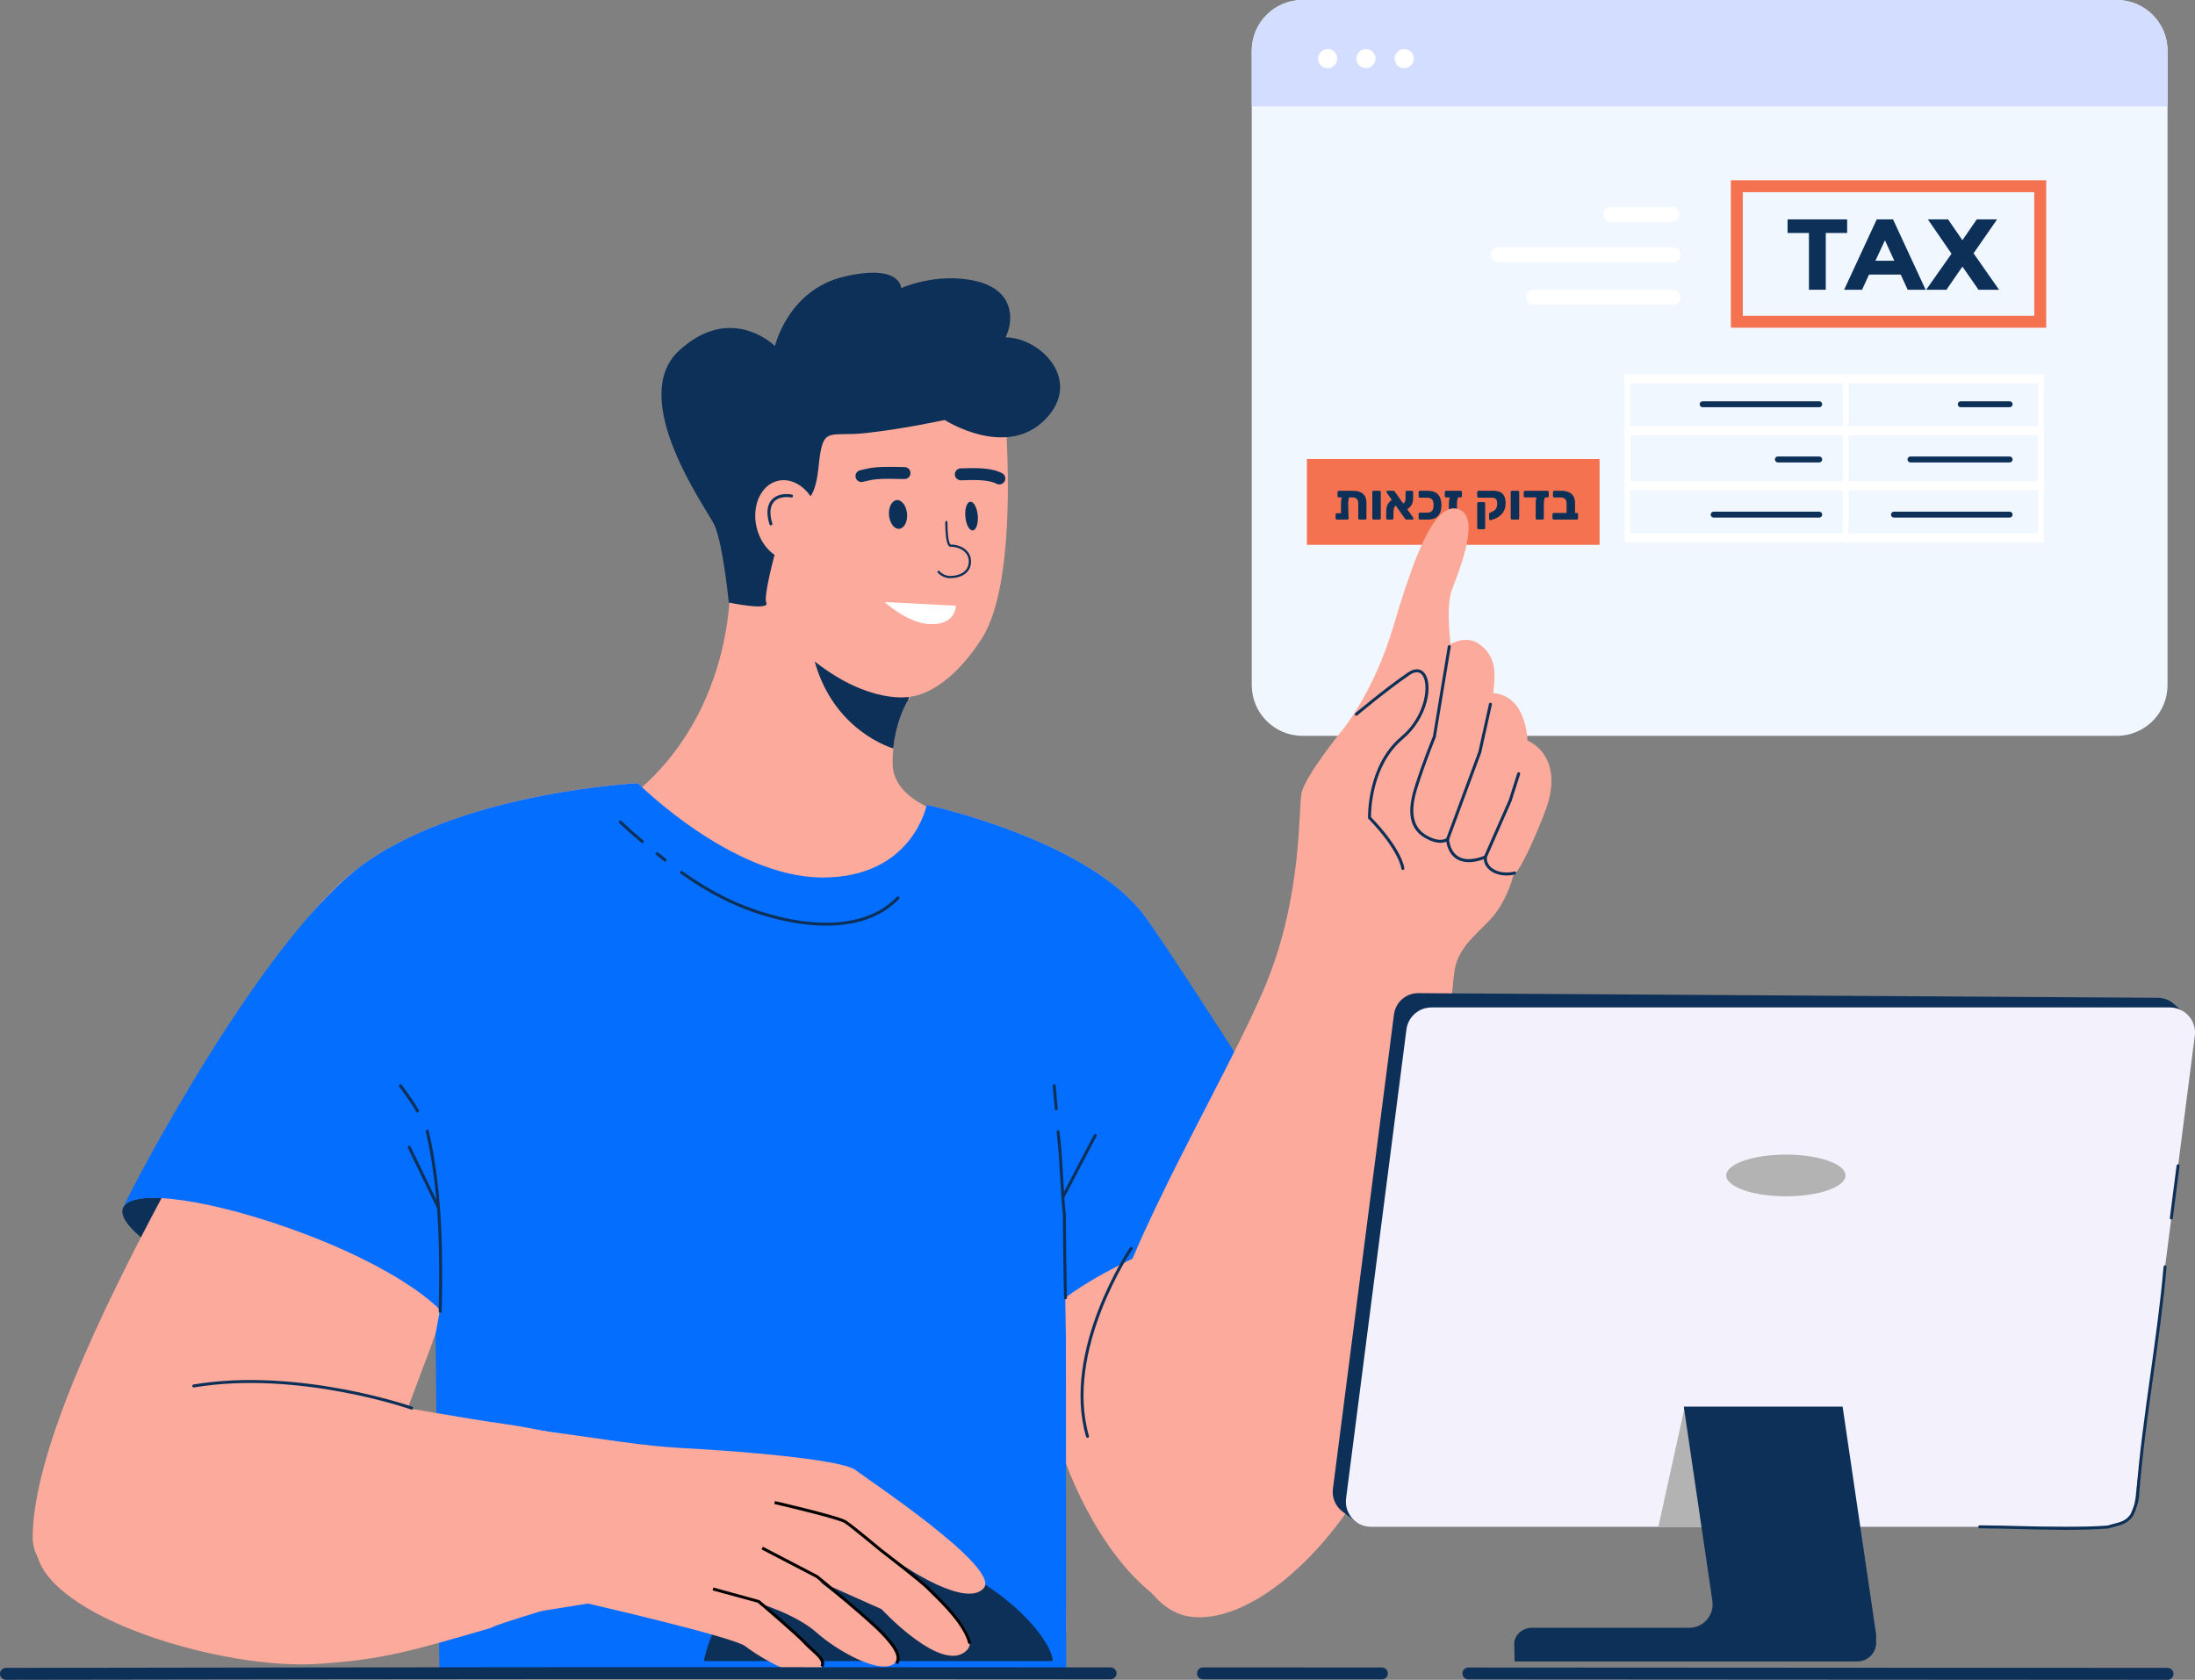
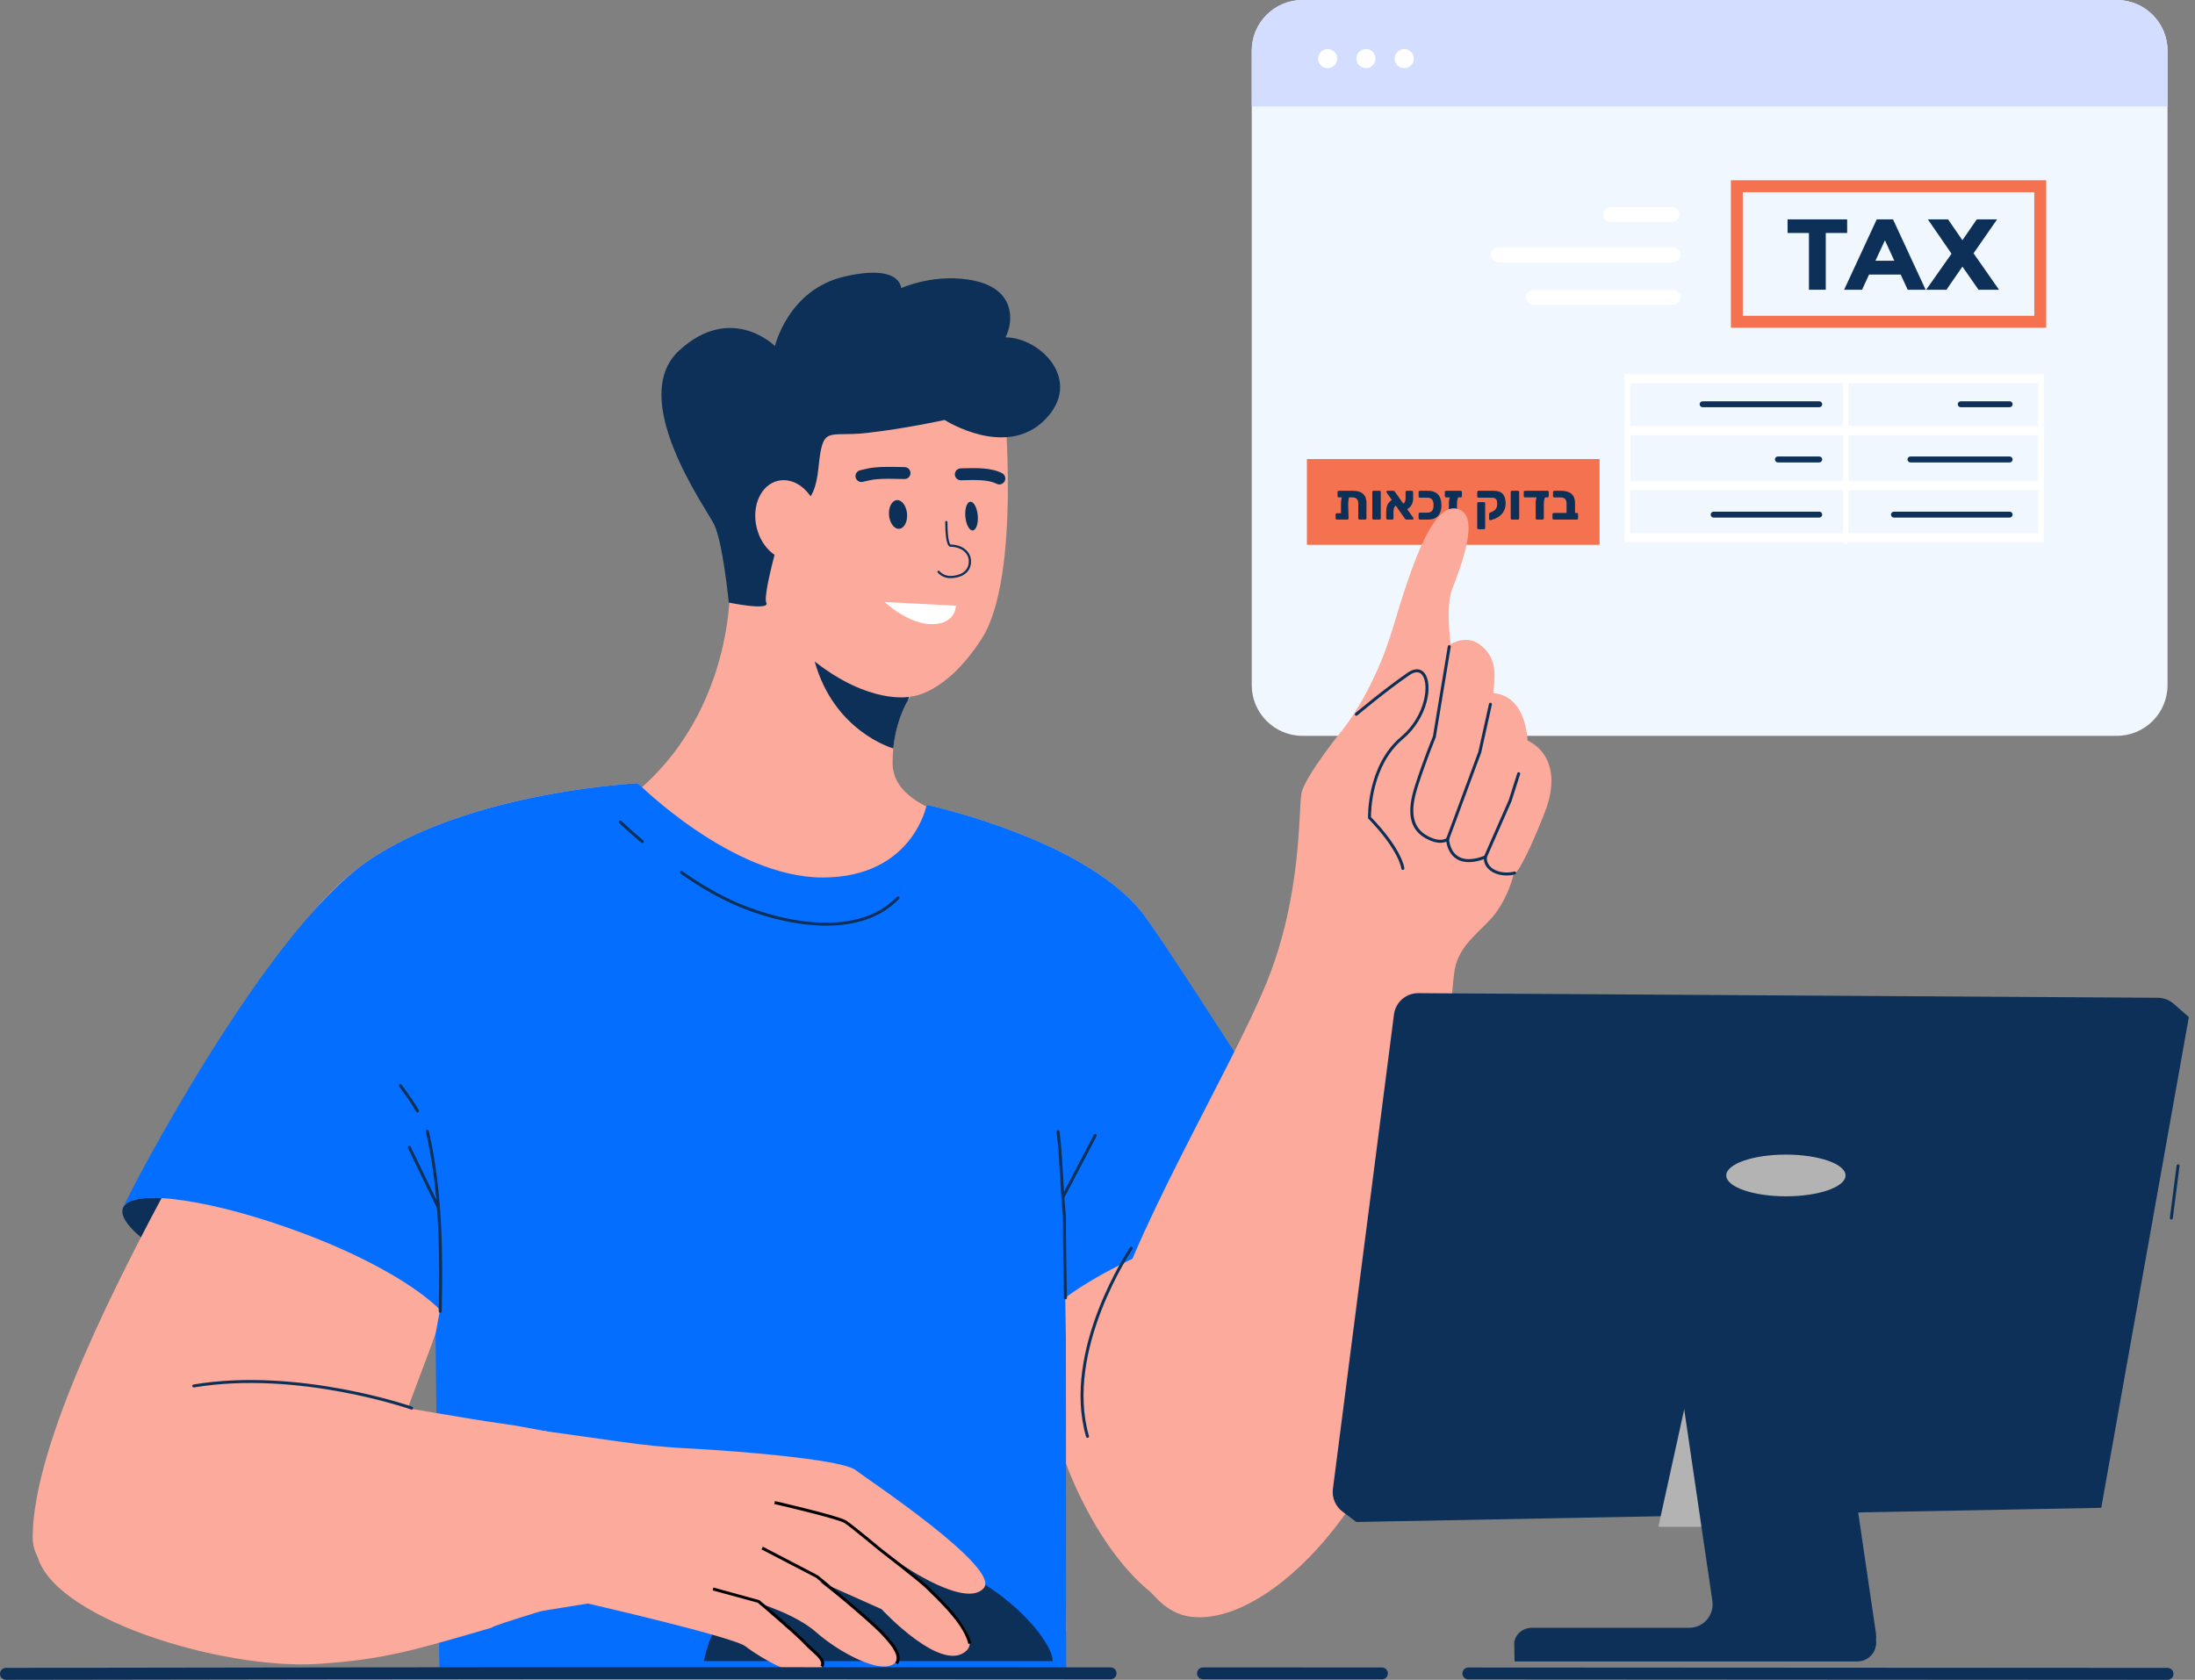
<svg xmlns="http://www.w3.org/2000/svg" width="435" height="333" viewBox="0 0 435 333" fill="none">
  <rect x="0" y="0" width="435" height="333" fill="#808080" stroke="none" />
  <g clip-path="url(#clip0_84_2275)">
    <path d="M419.5 0H258.123C252.57 0 248.068 4.5 248.068 10.052V135.816C248.068 141.367 252.57 145.868 258.123 145.868H419.5C425.054 145.868 429.556 141.367 429.556 135.816V10.052C429.556 4.5 425.054 0 419.5 0Z" fill="#F1F7FF" />
    <path d="M429.553 10.052V21.098H248.065V10.052C248.065 4.499 252.566 0 258.121 0H419.498C425.053 0 429.553 4.499 429.553 10.052Z" fill="#D2DDFF" />
    <path d="M265.008 11.616C265.008 12.664 264.16 13.512 263.112 13.512C262.064 13.512 261.216 12.664 261.216 11.616C261.216 10.569 262.064 9.721 263.112 9.721C264.16 9.721 265.008 10.569 265.008 11.616Z" fill="white" />
    <path d="M272.597 11.616C272.597 12.664 271.748 13.512 270.701 13.512C269.653 13.512 268.804 12.664 268.804 11.616C268.804 10.569 269.653 9.721 270.701 9.721C271.748 9.721 272.597 10.569 272.597 11.616Z" fill="white" />
    <path d="M280.186 11.616C280.186 12.664 279.337 13.512 278.289 13.512C277.242 13.512 276.393 12.664 276.393 11.616C276.393 10.569 277.242 9.721 278.289 9.721C279.337 9.721 280.186 10.569 280.186 11.616Z" fill="white" />
    <path d="M405.51 64.962H343.02V35.735H405.51V64.962ZM345.382 62.6H403.147V38.099H345.382V62.6Z" fill="#F57251" />
    <path d="M361.828 46.184V57.438H358.492V46.184H354.257V43.491H366.064V46.184H361.828Z" fill="#0C3058" />
    <path d="M378.064 57.438L376.673 54.425H370.406L369.016 57.438H365.466L371.926 43.491H375.157L381.617 57.438H378.067H378.064ZM373.551 47.64L371.668 51.69H375.411L373.551 47.64Z" fill="#0C3058" />
    <path d="M391.755 43.491H395.777L391.113 50.214L396.161 57.438H392.097L388.909 52.849L385.742 57.438H381.721L386.748 50.295L382.062 43.491H386.063L388.907 47.621L391.751 43.491H391.755Z" fill="#0C3058" />
    <path d="M296.716 102.608H288.213C287.887 102.608 287.622 102.343 287.622 102.016C287.622 101.69 287.887 101.425 288.213 101.425H296.716C297.043 101.425 297.308 101.69 297.308 102.016C297.308 102.343 297.043 102.608 296.716 102.608Z" fill="#0C3058" />
    <path d="M360.526 80.73H337.426C337.1 80.73 336.835 80.465 336.835 80.138C336.835 79.812 337.1 79.547 337.426 79.547H360.526C360.853 79.547 361.118 79.812 361.118 80.138C361.118 80.465 360.853 80.73 360.526 80.73Z" fill="#0C3058" />
    <path d="M360.526 91.67H352.341C352.015 91.67 351.75 91.405 351.75 91.078C351.75 90.752 352.015 90.487 352.341 90.487H360.526C360.853 90.487 361.118 90.752 361.118 91.078C361.118 91.405 360.853 91.67 360.526 91.67Z" fill="#0C3058" />
    <path d="M360.526 102.608H339.609C339.282 102.608 339.017 102.343 339.017 102.016C339.017 101.69 339.282 101.425 339.609 101.425H360.526C360.853 101.425 361.118 101.69 361.118 102.016C361.118 102.343 360.853 102.608 360.526 102.608Z" fill="#0C3058" />
    <path d="M398.263 80.73H388.576C388.25 80.73 387.984 80.465 387.984 80.138C387.984 79.812 388.25 79.547 388.576 79.547H398.263C398.589 79.547 398.854 79.812 398.854 80.138C398.854 80.465 398.589 80.73 398.263 80.73Z" fill="#0C3058" />
    <path d="M398.263 91.67H378.618C378.291 91.67 378.026 91.405 378.026 91.078C378.026 90.752 378.291 90.487 378.618 90.487H398.263C398.589 90.487 398.854 90.752 398.854 91.078C398.854 91.405 398.589 91.67 398.263 91.67Z" fill="#0C3058" />
    <path d="M398.263 102.608H375.343C375.017 102.608 374.751 102.343 374.751 102.016C374.751 101.69 375.017 101.425 375.343 101.425H398.263C398.589 101.425 398.854 101.69 398.854 102.016C398.854 102.343 398.589 102.608 398.263 102.608Z" fill="#0C3058" />
    <path d="M405.033 107.497H321.946V74.172H405.033V107.497ZM323.055 105.726H403.926V75.944H323.055V105.726ZM365.75 107.804C365.445 107.804 365.197 107.408 365.197 106.918V75.058C365.197 74.568 365.445 74.172 365.75 74.172C366.056 74.172 366.304 74.568 366.304 75.058V106.918C366.304 107.408 366.056 107.804 365.75 107.804Z" fill="white" />
    <path d="M405.033 97.191H321.946V84.48H405.033V97.191ZM323.055 95.418H403.926V86.251H323.055V95.418Z" fill="white" />
    <path d="M331.596 51.999H296.941C296.125 51.999 295.465 51.338 295.465 50.524C295.465 49.709 296.127 49.048 296.941 49.048H331.596C332.413 49.048 333.072 49.709 333.072 50.524C333.072 51.338 332.41 51.999 331.596 51.999Z" fill="white" />
    <path d="M331.596 60.423H303.9C303.084 60.423 302.424 59.761 302.424 58.947C302.424 58.133 303.086 57.471 303.9 57.471H331.596C332.413 57.471 333.072 58.133 333.072 58.947C333.072 59.761 332.41 60.423 331.596 60.423Z" fill="white" />
    <path d="M331.354 44.019H319.216C318.399 44.019 317.74 43.357 317.74 42.543C317.74 41.729 318.401 41.068 319.216 41.068H331.354C332.171 41.068 332.83 41.729 332.83 42.543C332.83 43.357 332.169 44.019 331.354 44.019Z" fill="white" />
    <path d="M317 91H259V108H317V91Z" fill="#F57251" />
    <path d="M265.32 98.6C265.246 98.6 265.186 98.577 265.14 98.53C265.093 98.483 265.07 98.423 265.07 98.35V97.54C265.07 97.467 265.093 97.407 265.14 97.36C265.186 97.313 265.246 97.29 265.32 97.29H268.06C268.66 97.29 269.163 97.377 269.57 97.55C269.976 97.717 270.283 97.98 270.49 98.34C270.696 98.7 270.8 99.167 270.8 99.74V102.75C270.8 102.823 270.776 102.883 270.73 102.93C270.683 102.977 270.623 103 270.55 103H269.43C269.356 103 269.296 102.977 269.25 102.93C269.203 102.883 269.18 102.827 269.18 102.76V99.79C269.18 99.403 269.083 99.11 268.89 98.91C268.703 98.703 268.406 98.6 268 98.6H265.32ZM266.56 97.91H267.01C267.19 97.91 267.313 97.947 267.38 98.02C267.453 98.093 267.473 98.17 267.44 98.25C267.38 98.463 267.33 98.667 267.29 98.86C267.25 99.047 267.22 99.24 267.2 99.44C267.186 99.64 267.18 99.863 267.18 100.11L267.26 102.75C267.26 102.823 267.233 102.883 267.18 102.93C267.133 102.977 267.076 103 267.01 103L264.94 102.99C264.873 102.99 264.813 102.967 264.76 102.92C264.713 102.873 264.69 102.813 264.69 102.74V102C264.69 101.927 264.713 101.867 264.76 101.82C264.813 101.767 264.873 101.74 264.94 101.74L265.75 101.75V100.13C265.75 99.91 265.756 99.703 265.77 99.51C265.783 99.31 265.806 99.107 265.84 98.9C265.88 98.693 265.936 98.477 266.01 98.25C266.043 98.157 266.096 98.077 266.17 98.01C266.25 97.943 266.38 97.91 266.56 97.91ZM272.21 103C272.136 103 272.076 102.977 272.03 102.93C271.983 102.883 271.96 102.823 271.96 102.75V97.54C271.96 97.467 271.983 97.407 272.03 97.36C272.076 97.313 272.136 97.29 272.21 97.29H273.39C273.463 97.29 273.523 97.313 273.57 97.36C273.616 97.407 273.64 97.467 273.64 97.54V102.75C273.64 102.823 273.616 102.883 273.57 102.93C273.523 102.977 273.463 103 273.39 103H272.21ZM278.76 103C278.653 103 278.573 102.973 278.52 102.92C278.467 102.867 278.43 102.827 278.41 102.8L274.81 97.65C274.777 97.603 274.76 97.553 274.76 97.5C274.76 97.447 274.78 97.4 274.82 97.36C274.867 97.313 274.92 97.29 274.98 97.29H276.09C276.197 97.29 276.277 97.317 276.33 97.37C276.383 97.423 276.423 97.467 276.45 97.5L280.08 102.64C280.107 102.673 280.12 102.703 280.12 102.73C280.127 102.75 280.13 102.77 280.13 102.79C280.13 102.843 280.11 102.893 280.07 102.94C280.03 102.98 279.98 103 279.92 103H278.76ZM274.97 103C274.903 103 274.843 102.973 274.79 102.92C274.743 102.867 274.72 102.807 274.72 102.74V101.47C274.72 101.097 274.753 100.77 274.82 100.49C274.887 100.203 275.007 99.943 275.18 99.71C275.353 99.477 275.603 99.247 275.93 99.02L276.7 100.14C276.533 100.26 276.41 100.4 276.33 100.56C276.257 100.713 276.21 100.87 276.19 101.03C276.17 101.19 276.16 101.333 276.16 101.46V102.74C276.16 102.82 276.133 102.883 276.08 102.93C276.033 102.977 275.977 103 275.91 103H274.97ZM278.68 101.06L277.9 99.95C278.113 99.843 278.263 99.727 278.35 99.6C278.443 99.467 278.5 99.33 278.52 99.19C278.54 99.05 278.55 98.917 278.55 98.79V97.55C278.55 97.47 278.573 97.407 278.62 97.36C278.673 97.313 278.733 97.29 278.8 97.29H279.8C279.867 97.29 279.923 97.317 279.97 97.37C280.023 97.423 280.05 97.483 280.05 97.55V98.83C280.05 99.103 280.013 99.37 279.94 99.63C279.867 99.89 279.733 100.14 279.54 100.38C279.347 100.62 279.06 100.847 278.68 101.06ZM281.398 103C281.325 103 281.261 102.977 281.208 102.93C281.161 102.883 281.138 102.823 281.138 102.75V101.88C281.138 101.807 281.161 101.747 281.208 101.7C281.261 101.653 281.325 101.63 281.398 101.63H282.848C283.255 101.63 283.558 101.527 283.758 101.32C283.958 101.113 284.068 100.82 284.088 100.44C284.095 100.32 284.098 100.22 284.098 100.14C284.098 100.06 284.095 99.963 284.088 99.85C284.068 99.463 283.958 99.17 283.758 98.97C283.558 98.763 283.255 98.66 282.848 98.66H281.398C281.325 98.66 281.261 98.637 281.208 98.59C281.161 98.543 281.138 98.483 281.138 98.41V97.54C281.138 97.467 281.161 97.407 281.208 97.36C281.261 97.313 281.325 97.29 281.398 97.29H282.898C283.538 97.29 284.055 97.397 284.448 97.61C284.841 97.817 285.131 98.113 285.318 98.5C285.511 98.88 285.621 99.33 285.648 99.85C285.655 99.963 285.658 100.06 285.658 100.14C285.658 100.22 285.655 100.32 285.648 100.44C285.621 100.953 285.511 101.403 285.318 101.79C285.131 102.177 284.841 102.477 284.448 102.69C284.055 102.897 283.538 103 282.898 103H281.398ZM287.359 103C287.213 103 287.139 102.927 287.139 102.78V99.71C287.139 99.283 287.183 98.957 287.269 98.73C287.363 98.503 287.506 98.39 287.699 98.39H289.299C289.133 98.39 288.996 98.53 288.889 98.81C288.789 99.083 288.739 99.42 288.739 99.82V102.78C288.739 102.847 288.709 102.9 288.649 102.94C288.589 102.98 288.526 103 288.459 103H287.359ZM286.579 98.6C286.513 98.6 286.453 98.577 286.399 98.53C286.353 98.483 286.329 98.423 286.329 98.35V97.54C286.329 97.467 286.353 97.407 286.399 97.36C286.453 97.313 286.513 97.29 286.579 97.29H289.469C289.543 97.29 289.603 97.313 289.649 97.36C289.696 97.407 289.719 97.467 289.719 97.54V98.35C289.719 98.417 289.696 98.477 289.649 98.53C289.609 98.577 289.549 98.6 289.469 98.6H286.579ZM293.001 104.91C292.927 104.91 292.867 104.887 292.821 104.84C292.774 104.793 292.751 104.733 292.751 104.66V99.79C292.751 99.723 292.774 99.667 292.821 99.62C292.867 99.567 292.927 99.54 293.001 99.54H294.081C294.154 99.54 294.214 99.567 294.261 99.62C294.307 99.667 294.331 99.723 294.331 99.79V104.66C294.331 104.733 294.307 104.793 294.261 104.84C294.214 104.887 294.154 104.91 294.081 104.91H293.001ZM295.371 103.12C295.311 103.14 295.251 103.12 295.191 103.06C295.137 103 295.111 102.937 295.111 102.87V101.91C295.111 101.843 295.134 101.78 295.181 101.72C295.227 101.66 295.287 101.617 295.361 101.59L295.681 101.46C295.867 101.38 296.037 101.28 296.191 101.16C296.351 101.033 296.477 100.867 296.571 100.66C296.664 100.453 296.711 100.183 296.711 99.85C296.711 99.563 296.677 99.333 296.611 99.16C296.544 98.987 296.431 98.86 296.271 98.78C296.111 98.7 295.891 98.66 295.611 98.66H293.001C292.934 98.66 292.874 98.637 292.821 98.59C292.774 98.543 292.751 98.483 292.751 98.41V97.53C292.751 97.463 292.774 97.407 292.821 97.36C292.874 97.313 292.934 97.29 293.001 97.29H295.941C296.541 97.29 297.017 97.387 297.371 97.58C297.724 97.767 297.981 98.05 298.141 98.43C298.301 98.803 298.381 99.263 298.381 99.81C298.381 100.263 298.307 100.667 298.161 101.02C298.021 101.373 297.827 101.683 297.581 101.95C297.334 102.21 297.054 102.427 296.741 102.6C296.434 102.773 296.114 102.907 295.781 103L295.371 103.12ZM299.641 103C299.568 103 299.508 102.977 299.461 102.93C299.415 102.883 299.391 102.823 299.391 102.75V97.54C299.391 97.467 299.415 97.407 299.461 97.36C299.508 97.313 299.568 97.29 299.641 97.29H300.821C300.895 97.29 300.955 97.313 301.001 97.36C301.048 97.407 301.071 97.467 301.071 97.54V102.75C301.071 102.823 301.048 102.883 301.001 102.93C300.955 102.977 300.895 103 300.821 103H299.641ZM304.562 103C304.415 103 304.342 102.927 304.342 102.78V99.71C304.342 99.283 304.385 98.957 304.472 98.73C304.565 98.503 304.712 98.39 304.912 98.39H306.512C306.345 98.39 306.208 98.53 306.102 98.81C306.002 99.083 305.952 99.42 305.952 99.82V102.78C305.952 102.847 305.922 102.9 305.862 102.94C305.802 102.98 305.738 103 305.672 103H304.562ZM302.232 98.6C302.158 98.6 302.095 98.577 302.042 98.53C301.995 98.483 301.972 98.423 301.972 98.35V97.54C301.972 97.467 301.995 97.407 302.042 97.36C302.095 97.313 302.158 97.29 302.232 97.29H306.682C306.748 97.29 306.805 97.313 306.852 97.36C306.905 97.407 306.932 97.467 306.932 97.54V98.35C306.932 98.417 306.908 98.477 306.862 98.53C306.815 98.577 306.755 98.6 306.682 98.6H302.232ZM307.918 103C307.851 103 307.791 102.977 307.738 102.93C307.691 102.883 307.668 102.823 307.668 102.75V101.94C307.668 101.867 307.691 101.807 307.738 101.76C307.791 101.713 307.851 101.69 307.918 101.69H310.458V99.79C310.458 99.41 310.361 99.12 310.168 98.92C309.981 98.713 309.684 98.61 309.278 98.61H308.018C307.951 98.61 307.891 98.587 307.838 98.54C307.791 98.487 307.768 98.427 307.768 98.36V97.54C307.768 97.467 307.791 97.407 307.838 97.36C307.891 97.313 307.951 97.29 308.018 97.29H309.328C309.928 97.29 310.434 97.377 310.848 97.55C311.268 97.717 311.588 97.983 311.808 98.35C312.028 98.71 312.138 99.19 312.138 99.79V101.69H312.488C312.561 101.69 312.621 101.713 312.668 101.76C312.714 101.807 312.738 101.867 312.738 101.94V102.75C312.738 102.823 312.714 102.883 312.668 102.93C312.621 102.977 312.561 103 312.488 103H307.918Z" fill="#0C3058" />
    <path d="M157.476 180.176C174.243 181.056 191.011 162.318 191.011 162.318C191.011 162.318 176.892 159.935 176.892 151.319C176.892 150.275 176.947 149.294 177.032 148.367C177.522 143.478 179.127 140.217 179.937 138.839C180.232 138.341 180.421 138.084 180.421 138.084C180.421 138.084 187.274 137.921 194.549 126.616C202.492 114.262 198.956 78.972 198.956 78.972H158.359L139.823 94.854L144.653 116.028C144.653 116.028 145.743 145.456 120.151 161.336C94.553 177.219 140.712 179.288 157.478 180.176H157.476Z" fill="#FBAA9C" />
    <path d="M85.713 266.094C79.462 266.55 67.564 264.025 54.528 259.148C36.347 252.347 22.841 243.544 24.359 239.488C25.878 235.432 41.847 237.66 60.028 244.462C73.08 249.345 83.724 255.26 88.129 259.708L85.715 266.094H85.713Z" fill="#0C3058" />
    <path d="M6.475 304.736C6.441 323.529 66.194 318.127 66.194 318.127L87.081 262.449V323.584L89.806 323.421H211.298L210.946 289.265C210.946 289.265 217.918 310.172 231.861 318.303C245.804 326.434 259.192 268.536 259.192 268.536L253.357 230.028C253.357 230.028 238.165 197.693 227.263 182.125C216.359 166.554 183.651 159.549 183.651 159.549C183.651 159.549 180.926 173.951 163.014 173.951C145.103 173.951 126.41 155.268 126.41 155.268C126.41 155.268 92.922 156.825 72.673 170.839C52.424 184.851 43.991 215.114 33.931 233.897C23.872 252.68 6.509 285.947 6.475 304.74V304.736Z" fill="#FBAA9C" />
    <path d="M258.007 229.445L240.159 243.099C238.916 243.529 237.649 243.987 236.377 244.464C225.587 248.501 216.444 253.239 211.11 257.276L211.237 265.227L211.294 331.168L87.081 331.331L86.309 264.512L87.198 259.646C82.795 255.198 73.081 249.349 60.026 244.466C42.301 237.828 26.671 235.551 24.5 239.2C26.179 235.25 52.666 184.69 72.675 170.839C92.922 156.825 126.41 155.268 126.41 155.268C126.41 155.268 145.1 173.951 163.012 173.951C180.924 173.951 183.654 159.549 183.654 159.549C183.654 159.549 216.363 166.558 227.263 182.129C234.682 192.717 258.009 229.449 258.009 229.449L258.007 229.445Z" fill="#036EFF" />
    <path d="M161.458 131.13C165.282 144.886 176.62 148.242 177.034 148.367C177.524 143.478 179.13 140.217 179.94 138.839L180.15 138.14C180.15 138.14 172.361 139.696 161.46 131.132L161.458 131.13Z" fill="#0C3058" />
    <path d="M144.43 119.448C144.43 119.448 152.719 121.172 151.856 119.448C150.995 117.724 156.166 99.627 157.029 99.627C157.892 99.627 161.339 101.35 162.202 92.732C163.065 84.113 163.926 86.7 171.685 85.837C179.443 84.976 187.204 83.253 187.204 83.253C187.204 83.253 199.274 91.008 207.033 83.253C214.792 75.497 206.17 66.879 199.274 66.879C200.999 63.431 200.999 57.399 193.24 55.676C185.482 53.952 178.584 57.122 178.584 57.122C178.584 57.122 178.584 52.228 167.377 54.815C156.17 57.399 153.582 68.604 153.582 68.604C153.582 68.604 144.96 59.986 134.614 69.467C124.268 78.947 139.787 100.494 141.512 103.941C143.236 107.389 144.432 119.455 144.432 119.455L144.43 119.448Z" fill="#0C3058" />
    <path d="M149.938 104.524C150.946 108.83 154.479 111.686 157.828 110.904C161.179 110.122 163.078 105.996 162.07 101.69C161.063 97.384 157.529 94.528 154.18 95.31C150.829 96.092 148.931 100.218 149.938 104.524Z" fill="#FBAA9C" />
-     <path d="M152.774 104.151C152.649 104.151 152.535 104.071 152.494 103.948C152.104 102.745 151.992 101.573 152.182 100.649C152.736 97.937 155.523 97.755 156.919 98.037C157.078 98.068 157.182 98.225 157.15 98.384C157.118 98.543 156.961 98.645 156.802 98.615C156.66 98.588 153.336 97.956 152.761 100.765C152.592 101.59 152.698 102.654 153.056 103.763C153.107 103.918 153.022 104.085 152.865 104.134C152.836 104.145 152.804 104.149 152.774 104.149V104.151Z" fill="#0C3058" />
    <path d="M82.75 220.529C82.648 220.529 82.549 220.476 82.493 220.381C81.615 218.835 80.55 217.37 79.524 215.954L79.117 215.39C79.021 215.259 79.051 215.074 79.183 214.977C79.314 214.881 79.499 214.911 79.594 215.042L80.001 215.604C81.038 217.033 82.112 218.513 83.007 220.086C83.087 220.228 83.038 220.408 82.896 220.489C82.85 220.514 82.801 220.527 82.75 220.527V220.529Z" fill="#0C3058" />
    <path d="M87.242 260.242H87.236C87.073 260.238 86.943 260.104 86.947 259.941C87.172 248.997 87.177 236.316 84.387 224.31C84.351 224.151 84.449 223.992 84.608 223.956C84.767 223.919 84.926 224.017 84.962 224.176C87.768 236.25 87.764 248.976 87.539 259.954C87.535 260.115 87.403 260.244 87.244 260.244L87.242 260.242Z" fill="#0C3058" />
    <path d="M289.556 101.172C284.232 98.232 279.74 112.104 276.026 124.517C272.312 136.931 266.34 144.324 266.34 144.324C266.34 144.324 258.554 153.861 257.919 157.285C257.285 160.709 258.076 177.494 250.95 194.943C243.826 212.39 222.94 246.769 219.241 264.849C215.54 282.93 221.156 318.116 235.602 320.434C250.051 322.751 273.381 300.479 281.507 267.158C286.472 246.792 286.593 203.305 288.279 192.287C289.064 187.154 294.029 184.243 296.381 181.039C299.079 177.363 299.894 173.544 299.894 173.544C299.894 173.544 301.391 173.114 306.068 161.232C310.577 149.779 302.717 146.805 302.717 146.805C302.717 146.805 302.587 137.93 295.955 137.41C296.057 134.951 297.221 130.564 293.149 127.685C290.451 125.779 287.479 127.7 287.479 127.7C287.479 127.7 286.521 120.366 287.668 117.114C288.616 114.423 293.412 103.305 289.556 101.177V101.172Z" fill="#FBAA9C" />
    <path d="M47.733 276.122C60.094 274.528 82.684 279.894 100.573 282.364C104.974 282.973 115.763 285.368 119.352 285.714C119.341 297.163 115.396 305.347 114.77 316.796C114.743 317.296 97.406 322.183 97.446 322.664C81.836 327.21 75.939 329.006 63.006 329.845C43.968 331.081 9.224 320.569 7.222 307.581C5.22 294.593 31.051 278.276 47.733 276.122Z" fill="#FBAA9C" />
    <path d="M211.152 257.571C210.991 257.571 210.859 257.441 210.857 257.28C210.762 252.514 210.651 246.364 210.651 241.061C210.386 238.434 210.242 235.871 210.1 233.392C209.926 230.341 209.763 227.462 209.394 224.384C209.375 224.223 209.489 224.074 209.652 224.055C209.812 224.03 209.962 224.151 209.981 224.314C210.352 227.411 210.524 230.435 210.69 233.361C210.83 235.833 210.976 238.39 211.241 241.033C211.241 246.361 211.353 252.508 211.447 257.272C211.451 257.435 211.32 257.569 211.156 257.573H211.15L211.152 257.571Z" fill="#0C3058" />
-     <path d="M209.317 220.073C209.165 220.073 209.037 219.957 209.025 219.802C208.897 218.282 208.764 216.762 208.622 215.244C208.607 215.08 208.726 214.938 208.889 214.921C209.048 214.913 209.194 215.025 209.211 215.189C209.353 216.709 209.487 218.231 209.614 219.753C209.629 219.917 209.508 220.059 209.345 220.071C209.336 220.071 209.328 220.071 209.319 220.071L209.317 220.073Z" fill="#0C3058" />
    <path d="M210.658 237.582C210.611 237.582 210.564 237.571 210.52 237.548C210.376 237.472 210.321 237.294 210.395 237.149L216.785 224.954C216.862 224.81 217.042 224.755 217.184 224.829C217.328 224.905 217.383 225.083 217.309 225.228L210.919 237.423C210.866 237.522 210.764 237.582 210.656 237.582H210.658Z" fill="#0C3058" />
    <path d="M198.049 96.037C197.864 96.037 197.677 95.993 197.501 95.902C195.932 95.079 193.274 95.104 190.455 95.213C189.811 95.236 189.255 94.729 189.23 94.076C189.206 93.425 189.715 92.876 190.366 92.851C193.637 92.73 196.513 92.717 198.598 93.809C199.177 94.112 199.4 94.827 199.096 95.403C198.884 95.806 198.473 96.037 198.049 96.037Z" fill="#0C3058" />
    <path d="M170.722 95.556C170.189 95.556 169.704 95.191 169.574 94.651C169.422 94.017 169.812 93.379 170.446 93.226L170.692 93.167C172.745 92.67 173.681 92.444 179.288 92.598C179.94 92.615 180.455 93.16 180.436 93.811C180.417 94.464 179.893 94.986 179.223 94.958C173.933 94.812 173.146 95.003 171.248 95.461L171 95.52C170.906 95.543 170.813 95.554 170.722 95.554V95.556Z" fill="#0C3058" />
    <path d="M176.183 102.137C176.319 103.708 177.229 104.912 178.215 104.825C179.201 104.741 179.893 103.398 179.757 101.827C179.621 100.256 178.711 99.052 177.725 99.139C176.739 99.224 176.048 100.566 176.183 102.137Z" fill="#0C3058" />
    <path d="M191.31 102.415C191.446 103.986 192.108 105.211 192.786 105.152C193.465 105.093 193.906 103.772 193.771 102.203C193.635 100.632 192.973 99.406 192.294 99.466C191.616 99.525 191.174 100.846 191.31 102.415Z" fill="#0C3058" />
    <path d="M175.312 119.346C175.312 119.346 180.073 123.814 184.777 123.742C189.482 123.669 189.437 120.069 189.437 120.069L175.312 119.346Z" fill="white" />
    <path d="M188.324 114.614C187.378 114.614 186.474 114.211 185.84 113.507C185.76 113.416 185.766 113.276 185.857 113.194C185.948 113.113 186.088 113.119 186.171 113.211C186.718 113.821 187.503 114.171 188.324 114.171C190.018 114.171 191.997 113.414 191.997 111.279C191.997 109.602 190.453 108.387 188.324 108.387C188.023 108.387 187.325 107.91 187.325 103.494C187.325 103.371 187.425 103.273 187.545 103.273C187.666 103.273 187.766 103.373 187.766 103.494C187.766 107.27 188.273 107.866 188.366 107.944C190.729 107.961 192.439 109.358 192.439 111.279C192.439 113.741 190.222 114.614 188.322 114.614H188.324Z" fill="#0C3058" />
    <path d="M298.557 173.553C297.756 173.553 296.772 173.413 295.845 172.902C294.396 172.1 294.103 170.962 294.065 170.315C293.213 170.638 291.263 171.229 289.581 170.695C287.354 169.989 286.78 167.816 286.633 166.842C285.997 167.118 284.673 167.362 282.563 166.198C279.392 164.447 278.694 161.177 280.368 155.909C281.978 150.837 283.804 146.383 283.976 145.963L286.922 128.132C286.947 127.971 287.104 127.861 287.261 127.889C287.422 127.914 287.53 128.067 287.505 128.228L284.536 146.158C284.517 146.203 282.606 150.812 280.932 156.087C279.36 161.04 279.969 164.088 282.849 165.678C285.488 167.135 286.635 166.177 286.682 166.134L287.149 165.727L287.176 166.344C287.18 166.467 287.318 169.355 289.762 170.131C291.73 170.754 294.228 169.609 294.254 169.599L294.774 169.357L294.67 169.921C294.659 169.982 294.426 171.443 296.133 172.385C297.932 173.377 300.061 172.783 300.082 172.777C300.241 172.73 300.403 172.821 300.449 172.978C300.494 173.135 300.405 173.298 300.248 173.343C300.197 173.358 299.503 173.551 298.562 173.551L298.557 173.553Z" fill="#0C3058" />
    <path d="M286.879 166.652C286.845 166.652 286.812 166.645 286.778 166.633C286.625 166.575 286.546 166.406 286.604 166.253L292.979 149.02L295.083 139.537C295.119 139.378 295.276 139.278 295.435 139.312C295.595 139.348 295.694 139.505 295.66 139.664L293.544 149.186L287.155 166.457C287.111 166.575 286.998 166.649 286.877 166.649L286.879 166.652Z" fill="#0C3058" />
    <path d="M294.377 170.163C294.337 170.163 294.296 170.154 294.258 170.137C294.11 170.071 294.042 169.898 294.105 169.747L298.998 158.614L300.687 153.292C300.736 153.138 300.899 153.053 301.058 153.099C301.213 153.148 301.3 153.314 301.251 153.47L299.552 158.822L294.648 169.984C294.6 170.095 294.491 170.16 294.377 170.16V170.163Z" fill="#0C3058" />
    <path d="M278.014 172.448C277.863 172.448 277.736 172.334 277.721 172.181C277.717 172.147 277.29 168.609 271.197 162.303L271.118 162.223L271.114 162.108C271.11 162.006 270.824 151.791 277.657 146.05C282.502 141.979 283.286 135.689 281.872 133.829C281.146 132.877 280.082 133.306 279.316 133.831C274.679 137.018 269.038 141.774 268.98 141.82C268.857 141.926 268.669 141.909 268.565 141.784C268.459 141.659 268.476 141.472 268.601 141.369C268.658 141.32 274.321 136.547 278.981 133.344C280.342 132.409 281.566 132.453 282.34 133.471C284.061 135.729 282.987 142.342 278.035 146.502C271.803 151.738 271.691 160.868 271.702 161.977C277.895 168.411 278.296 171.975 278.311 172.126C278.325 172.287 278.207 172.431 278.043 172.448C278.035 172.448 278.024 172.448 278.016 172.448H278.014Z" fill="#0C3058" />
    <path d="M168.272 306.256C143.393 306.256 139.486 329.292 139.486 329.292H208.624C208.624 324.259 193.151 306.256 168.272 306.256Z" fill="#0C3058" />
    <path d="M102.066 282.847C102.066 282.847 114.107 284.573 122.756 285.773C133.704 287.291 135.102 286.884 146.21 287.781C157.317 288.678 167.797 289.969 169.615 291.457C171.432 292.946 198.545 310.823 194.939 314.853C191.334 318.884 178.833 310.232 178.833 310.232L170.932 304.677C170.932 304.677 196.445 322.344 191.584 327.167C186.723 331.991 174.697 318.988 174.697 318.988L162.467 313.531L169.341 318.854C169.341 318.854 180.124 327.03 177.38 329.64C174.635 332.249 165.835 327.214 161.803 323.61C157.771 320.005 150.201 317.756 150.201 317.756C150.201 317.756 156.282 321.822 157.472 323.707C158.662 325.592 164.997 328.668 162.253 331.278C159.508 333.888 150.857 328.758 147.718 326.347C145.289 324.481 116.512 317.879 116.512 317.879L107.052 319.403L102.064 282.847H102.066Z" fill="#FBAA9C" />
    <path d="M191.908 325.885C191.107 322.289 186.733 318.023 184.631 315.973C184.235 315.585 183.923 315.28 183.732 315.076C182.565 313.821 174.527 307.645 174.446 307.583C174.381 307.528 168.724 302.819 167.386 301.927C166.302 301.204 156.955 298.952 153.444 298.147L153.576 297.57C154.095 297.689 166.317 300.504 167.712 301.435C169.078 302.345 174.582 306.926 174.815 307.121C175.138 307.369 182.966 313.382 184.165 314.673C184.351 314.873 184.657 315.172 185.045 315.551C187.187 317.639 191.645 321.988 192.485 325.758L191.908 325.885Z" fill="black" />
    <path d="M177.92 329.905L177.428 329.576C178.192 328.431 177.308 326.695 174.47 323.771C171.772 320.989 162.278 313.215 161.735 312.771L150.914 307.14L151.188 306.617L162.087 312.297C162.187 312.377 172.107 320.489 174.896 323.362C178.007 326.567 178.883 328.463 177.923 329.905H177.92Z" fill="black" />
    <path d="M163.107 330.502L162.615 330.174C163.135 329.394 161.996 328.367 160.789 327.278C160.293 326.83 159.78 326.368 159.355 325.897C157.939 324.324 150.852 318.284 150.184 317.714L141.223 315.273L141.378 314.703L150.517 317.22C150.833 317.489 158.289 323.828 159.794 325.499C160.2 325.948 160.7 326.4 161.186 326.837C162.526 328.045 163.911 329.294 163.107 330.498V330.502Z" fill="black" />
    <path d="M127.299 167.131C127.231 167.131 127.163 167.107 127.108 167.061C125.35 165.581 123.956 164.341 122.724 163.162C122.605 163.049 122.601 162.863 122.716 162.744C122.828 162.625 123.015 162.621 123.133 162.736C124.357 163.906 125.742 165.138 127.49 166.609C127.615 166.715 127.63 166.902 127.526 167.025C127.469 167.095 127.384 167.131 127.299 167.131Z" fill="#0C3058" />
-     <path d="M131.806 170.794C131.743 170.794 131.677 170.773 131.624 170.731C131.094 170.311 130.57 169.887 130.048 169.459C129.923 169.355 129.904 169.168 130.008 169.043C130.112 168.916 130.296 168.899 130.423 169.003C130.941 169.431 131.463 169.853 131.989 170.269C132.116 170.37 132.139 170.555 132.037 170.684C131.98 170.758 131.893 170.797 131.804 170.797L131.806 170.794Z" fill="#0C3058" />
    <path d="M163.733 183.496C156.613 183.496 149.19 181.101 144.394 178.823C141.253 177.333 138.052 175.431 134.879 173.175C134.746 173.08 134.716 172.898 134.809 172.764C134.903 172.63 135.087 172.601 135.221 172.694C138.366 174.931 141.537 176.814 144.646 178.291C152.954 182.235 169.275 186.571 177.757 177.791C177.869 177.674 178.056 177.67 178.175 177.785C178.292 177.897 178.296 178.084 178.181 178.202C174.41 182.103 169.159 183.498 163.731 183.498L163.733 183.496Z" fill="#0C3058" />
    <path d="M86.897 239.719C86.786 239.719 86.68 239.657 86.629 239.551L80.833 227.541C80.763 227.394 80.824 227.218 80.971 227.146C81.117 227.074 81.295 227.138 81.365 227.284L87.162 239.295C87.232 239.441 87.17 239.619 87.024 239.689C86.983 239.711 86.939 239.719 86.897 239.719Z" fill="#0C3058" />
    <path d="M81.588 279.432C81.556 279.432 81.522 279.428 81.49 279.415C81.267 279.336 59.042 271.602 38.445 275.037C38.284 275.064 38.131 274.956 38.105 274.793C38.078 274.632 38.188 274.479 38.349 274.454C59.099 271 81.465 278.779 81.687 278.857C81.842 278.912 81.923 279.08 81.868 279.235C81.825 279.356 81.711 279.432 81.59 279.432H81.588Z" fill="#0C3058" />
    <path d="M215.519 285.031C215.39 285.031 215.273 284.946 215.235 284.817C210.265 267.584 223.806 247.489 223.943 247.288C224.037 247.152 224.219 247.12 224.355 247.212C224.489 247.305 224.525 247.487 224.431 247.623C224.296 247.822 210.91 267.692 215.803 284.656C215.848 284.813 215.759 284.976 215.602 285.021C215.574 285.029 215.546 285.031 215.519 285.031Z" fill="#0C3058" />
    <path d="M266.045 299.643L268.802 301.713L416.42 298.903L433.783 201.617L430.784 198.993C429.91 198.227 428.788 197.801 427.625 197.795L281.085 196.879C278.639 196.864 276.567 198.675 276.255 201.098L264.153 295.159C263.93 296.885 264.654 298.598 266.045 299.643Z" fill="#0C3058" />
-     <path d="M271.712 302.667H418.045C420.556 302.667 422.675 300.803 422.995 298.314L434.96 205.338C435.344 202.355 433.019 199.711 430.009 199.711H283.677C281.165 199.711 279.046 201.575 278.726 204.064L266.762 297.04C266.378 300.023 268.702 302.667 271.712 302.667Z" fill="#F3F1FC" />
    <path d="M328.65 302.667L333.836 279.086L353.224 302.667H328.65Z" fill="#B3B3B3" />
    <path d="M430.313 241.75C430.3 241.75 430.287 241.75 430.275 241.748C430.113 241.727 429.999 241.578 430.018 241.417L431.35 231.069C431.371 230.905 431.522 230.791 431.681 230.812C431.842 230.833 431.957 230.982 431.937 231.143L430.605 241.491C430.586 241.64 430.459 241.75 430.313 241.75Z" fill="#0C3058" />
-     <path d="M409.41 303.269C406.341 303.269 403.255 303.19 400.22 303.112C397.611 303.046 394.914 302.976 392.328 302.964C392.165 302.964 392.033 302.83 392.035 302.667C392.035 302.503 392.169 302.374 392.33 302.374C394.92 302.389 397.62 302.457 400.233 302.523C406.025 302.671 412.017 302.824 417.678 302.421C418.094 302.285 418.505 302.179 418.904 302.077C420.23 301.74 421.375 301.448 422.217 300.186C422.771 299.075 423.35 297.332 423.35 296.215C423.969 288.163 425.085 280.191 426.164 272.482C427.144 265.483 428.158 258.245 428.771 251.106C428.786 250.943 428.934 250.826 429.091 250.837C429.254 250.852 429.373 250.994 429.36 251.157C428.745 258.311 427.732 265.557 426.749 272.565C425.672 280.265 424.556 288.226 423.939 296.238C423.939 297.481 423.311 299.315 422.728 300.483C421.742 301.965 420.376 302.313 419.052 302.65C418.652 302.752 418.238 302.858 417.831 302.993L417.759 303.008C415.031 303.203 412.229 303.269 409.41 303.269Z" fill="#0C3058" />
    <path d="M371.776 323.815L365.162 278.836H333.691L339.354 317.357C339.768 320.167 337.59 322.687 334.75 322.687H303.55C301.807 322.687 300.25 323.962 300.084 325.696L300.157 329.36H368.077C370.355 329.36 372.087 327.348 371.786 325.113C371.837 324.691 371.841 324.256 371.776 323.813V323.815Z" fill="#0C3058" />
    <path d="M353.924 237.151C360.451 237.151 365.742 235.3 365.742 233.017C365.742 230.734 360.451 228.883 353.924 228.883C347.397 228.883 342.105 230.734 342.105 233.017C342.105 235.3 347.397 237.151 353.924 237.151Z" fill="#B3B3B3" />
    <path d="M1.181 333C0.53 333 0 332.472 0 331.819C0 331.166 0.528 330.638 1.179 330.636C104.736 330.471 117.22 330.473 220.094 330.534C220.747 330.534 221.275 331.064 221.275 331.715C221.275 332.368 220.745 332.896 220.094 332.896C117.22 332.835 104.736 332.832 1.184 332.998L1.181 333Z" fill="#0C3058" />
    <path d="M273.863 332.913C271.487 332.913 262.573 332.909 254.201 332.909L238.413 332.905C237.76 332.905 237.231 332.375 237.231 331.724C237.231 331.071 237.76 330.543 238.413 330.543L254.201 330.547C262.573 330.547 271.489 330.551 273.865 330.551C274.518 330.551 275.046 331.081 275.046 331.732C275.046 332.383 274.516 332.913 273.865 332.913H273.863Z" fill="#0C3058" />
    <path d="M429.553 333L290.996 332.919C290.343 332.919 289.815 332.389 289.815 331.739C289.815 331.085 290.343 330.558 290.996 330.558L429.553 330.638C430.207 330.638 430.735 331.168 430.735 331.819C430.735 332.47 430.207 333 429.553 333Z" fill="#0C3058" />
  </g>
  <defs>
    <clipPath id="clip0_84_2275">
      <rect width="435" height="333" fill="white" />
    </clipPath>
  </defs>
</svg>